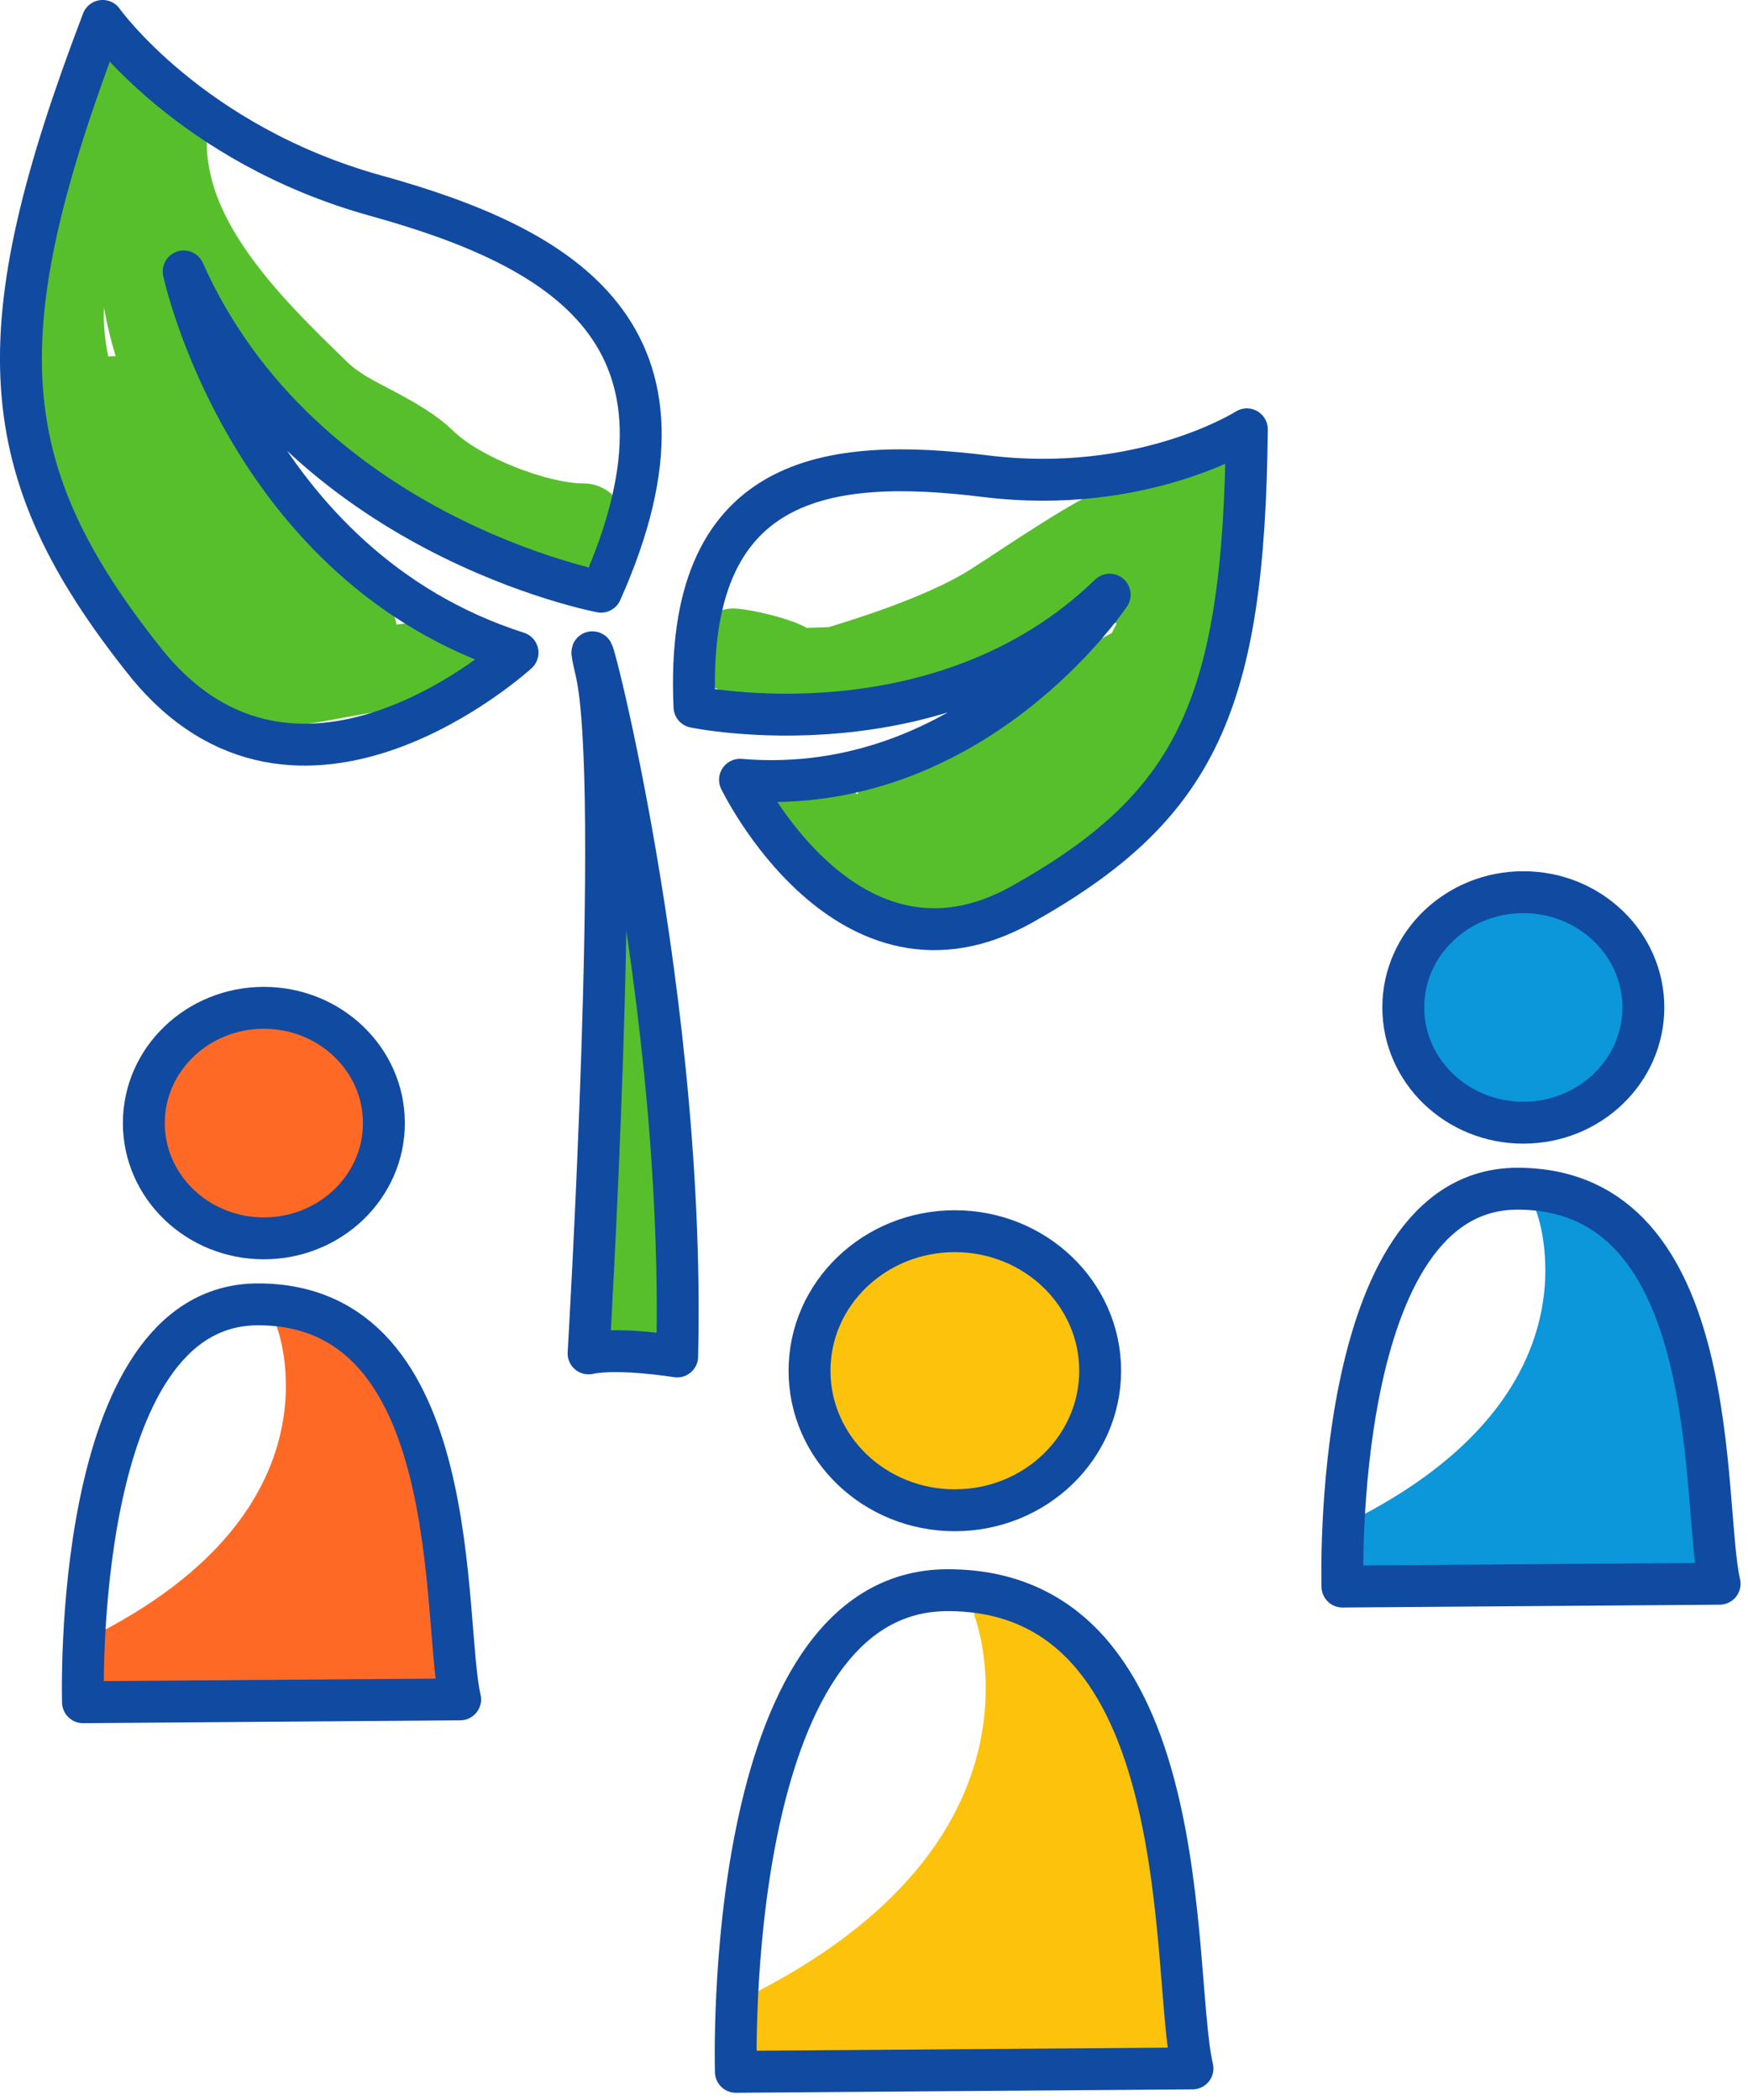
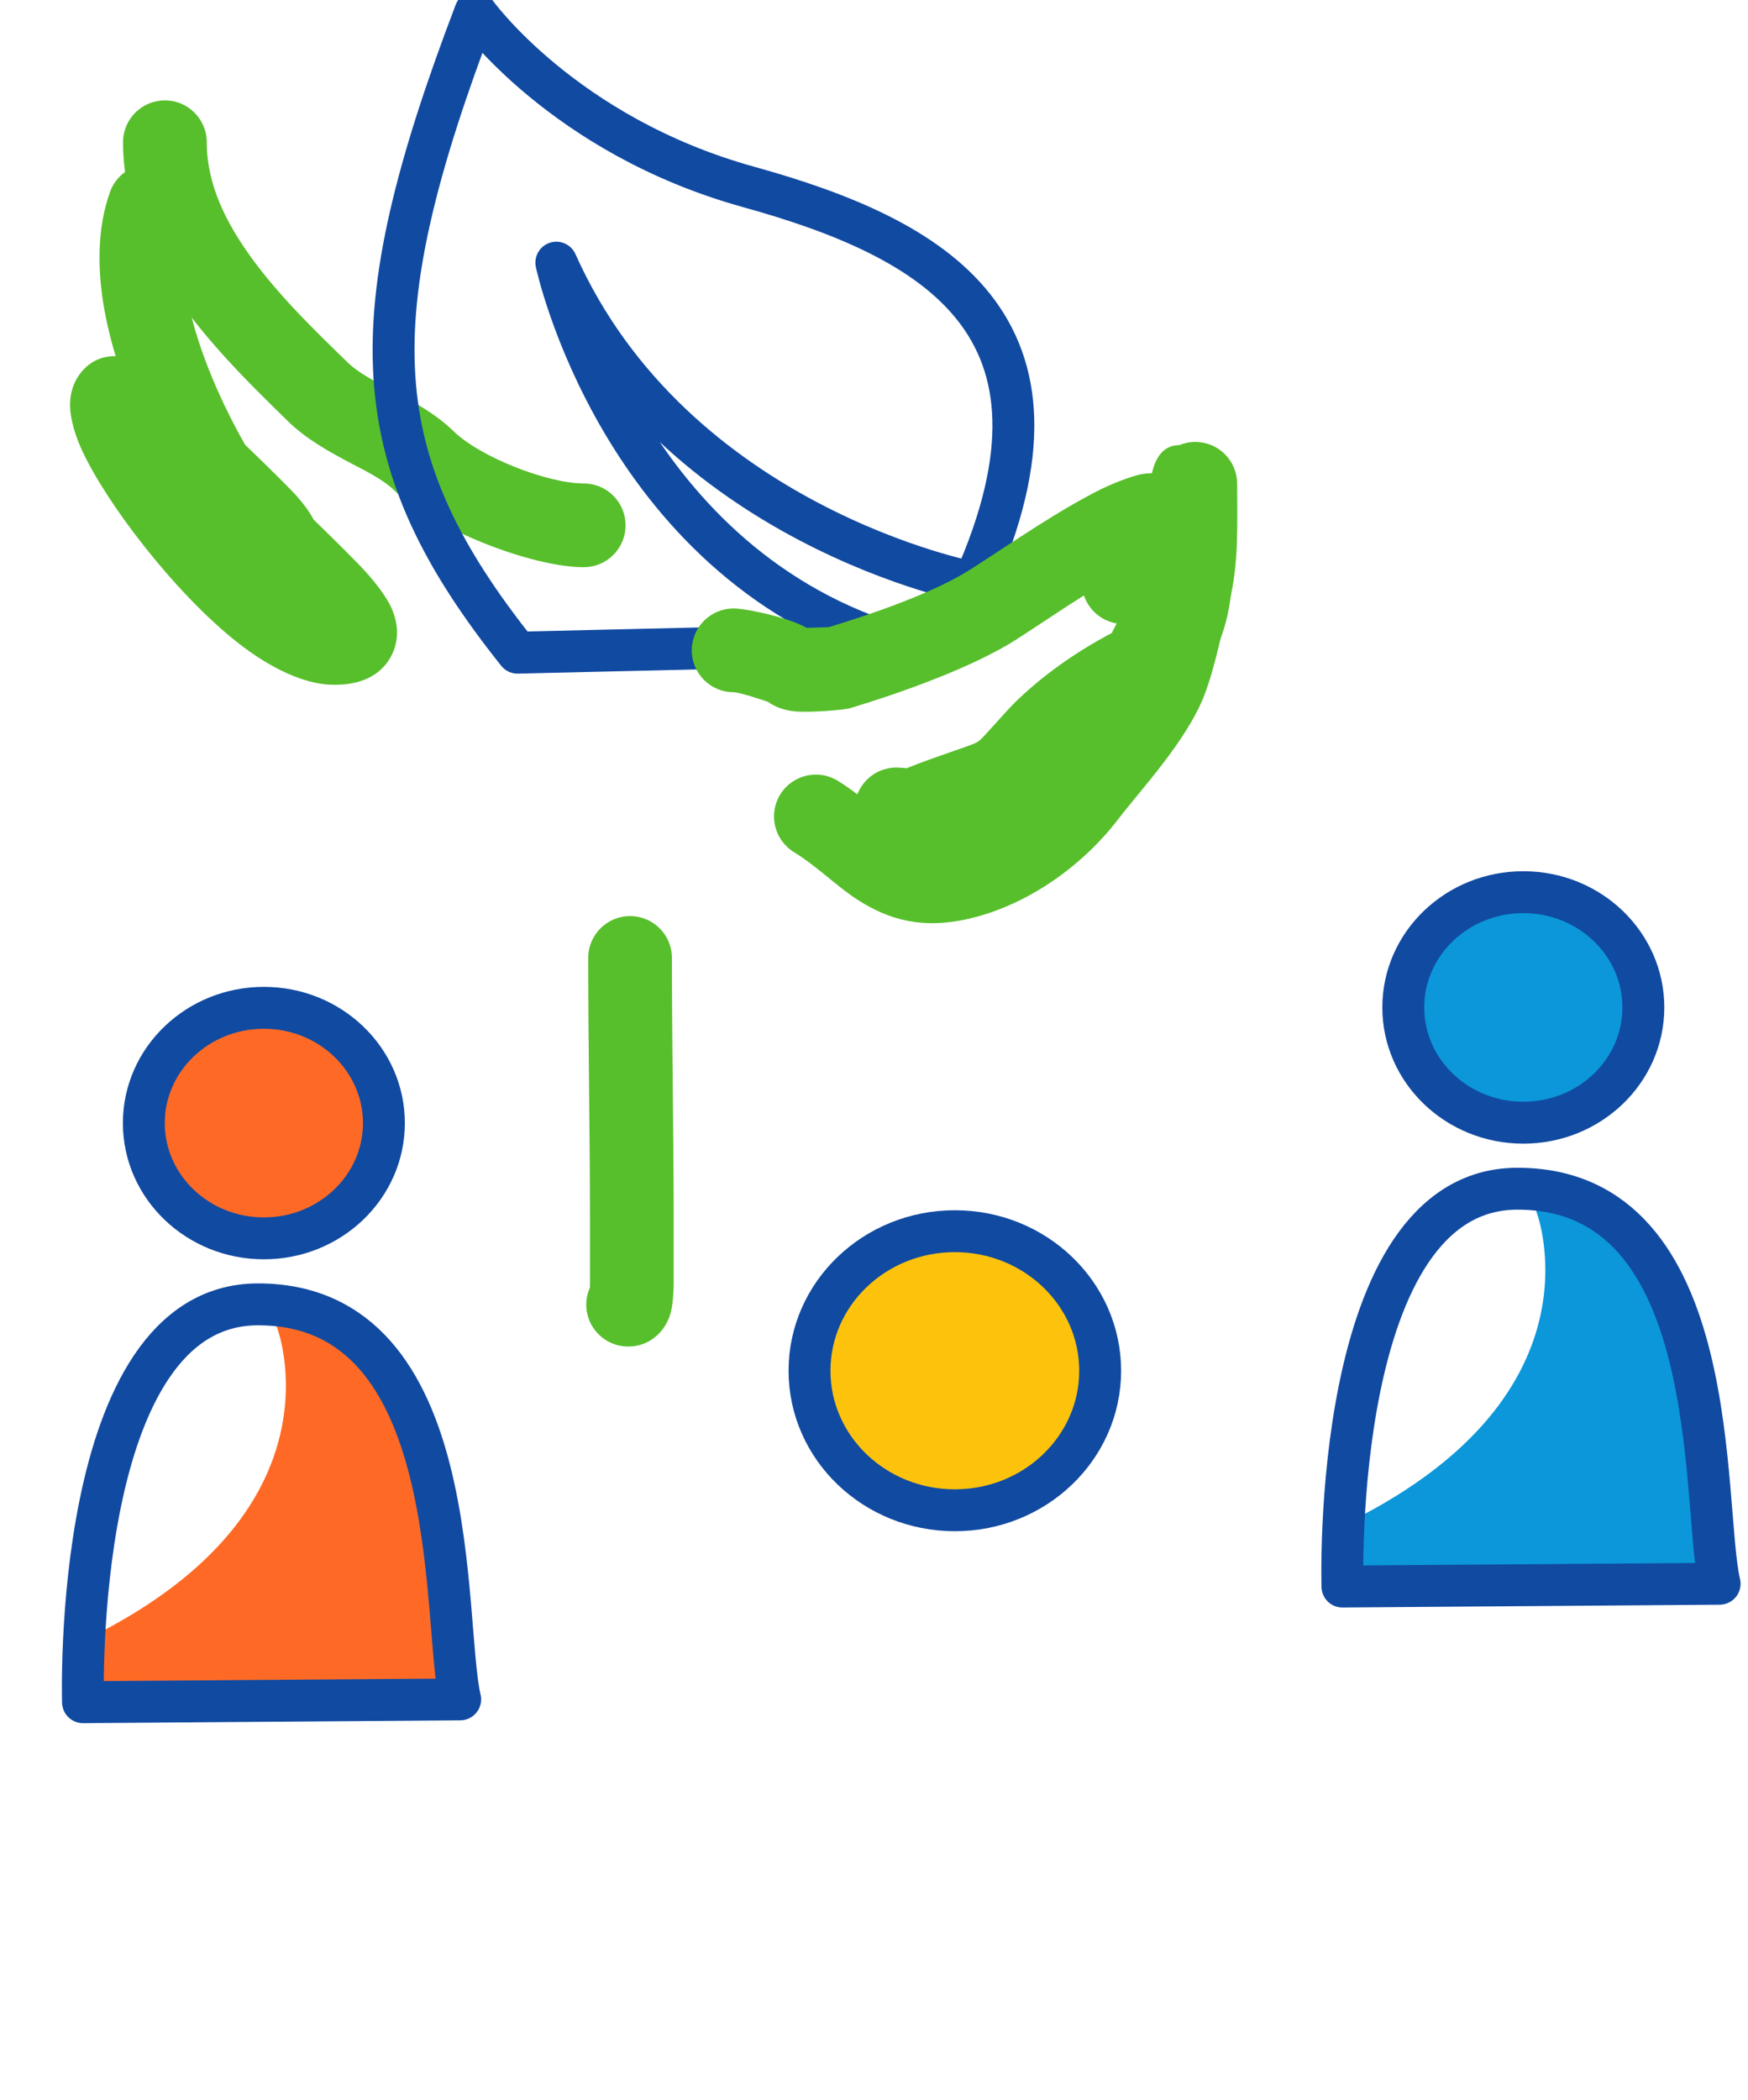
<svg xmlns="http://www.w3.org/2000/svg" xmlns:ns1="http://www.serif.com/" width="100%" height="100%" viewBox="0 0 174 209" version="1.1" xml:space="preserve" style="fill-rule:evenodd;clip-rule:evenodd;stroke-linecap:round;stroke-linejoin:round;stroke-miterlimit:1.5;">
  <g>
    <g id="Personenkreis">
      <g id="Person">
        <ellipse cx="95.047" cy="136.426" rx="14.466" ry="13.888" style="fill:#fdc30c;stroke:#114aa1;stroke-width:4.17px;" />
-         <path d="M98.939,160.413c0,0 9.135,23.832 -23.903,40.199l-0.195,4.935l41.044,-0.763c0,0 4.514,-32.192 -16.946,-44.371Z" style="fill:#fdc30c;stroke:#fdc30c;stroke-width:3.96px;" />
-         <path d="M118.702,205.865l-45.451,0.34c-0,0 -1.469,-47.885 21.046,-47.937c25.165,-0.057 22.179,38.161 24.405,47.597Z" style="fill:none;stroke:#114aa1;stroke-width:4.17px;" />
      </g>
      <g id="Person1" ns1:id="Person">
        <ellipse cx="151.635" cy="100.268" rx="11.949" ry="11.472" style="fill:#0b97d9;stroke:#114aa1;stroke-width:4.17px;" />
        <path d="M154.85,120.083c-0,-0 7.546,19.685 -19.745,33.205l-0.161,4.076l33.904,-0.63c-0,-0 3.728,-26.591 -13.998,-36.651Z" style="fill:#0b97d9;stroke:#0b97d9;stroke-width:3.96px;" />
        <path d="M171.174,157.627l-37.544,0.281c0,-0 -1.213,-39.554 17.385,-39.597c20.787,-0.048 18.32,31.522 20.159,39.316Z" style="fill:none;stroke:#114aa1;stroke-width:4.17px;" />
      </g>
      <g id="Person2" ns1:id="Person">
        <ellipse cx="26.266" cy="111.778" rx="11.949" ry="11.472" style="fill:#fe6a25;stroke:#114aa1;stroke-width:4.17px;" />
        <path d="M29.481,131.593c0,-0 7.546,19.685 -19.745,33.205l-0.16,4.076l33.903,-0.63c-0,-0 3.728,-26.591 -13.998,-36.651Z" style="fill:#fe6a25;stroke:#fe6a25;stroke-width:3.96px;" />
        <path d="M45.806,169.137l-37.544,0.281c-0,-0 -1.213,-39.554 17.384,-39.597c20.787,-0.048 18.321,31.522 20.16,39.316Z" style="fill:none;stroke:#114aa1;stroke-width:4.17px;" />
      </g>
    </g>
    <g id="Baum">
      <g id="Blatt">
        <path d="M11.514,35.451c-1.122,-0.039 -2.257,0.374 -3.107,1.235c-0.759,0.769 -1.339,1.841 -1.428,3.305c-0.066,1.081 0.241,2.766 1.159,4.775c2.354,5.153 9.115,14.12 15.431,19.123c3.329,2.637 6.661,4.152 9.305,4.258c3.79,0.151 5.385,-1.562 6.061,-2.837c0.653,-1.23 0.868,-2.843 0.075,-4.702c-0.539,-1.263 -1.858,-2.964 -3.473,-4.614c-1.508,-1.541 -3.912,-3.886 -4.313,-4.276c-0.424,-0.806 -1.179,-1.84 -2.203,-2.897c-1.464,-1.511 -4.452,-4.393 -4.625,-4.56c-2.174,-3.811 -4.614,-9.085 -5.668,-14.2c-0.601,-2.916 -0.793,-5.771 0.065,-8.138c0.785,-2.162 -0.334,-4.553 -2.496,-5.338c-2.161,-0.784 -4.553,0.335 -5.337,2.497c-1.337,3.684 -1.329,8.121 -0.394,12.661c0.254,1.233 0.575,2.475 0.948,3.708Z" style="fill:#57bf2b;" />
        <path d="M12.247,14.158c0,4.824 1.598,9.323 4.08,13.447c3.319,5.512 8.257,10.336 12.384,14.364c1.759,1.716 4.011,2.974 6.291,4.174c1.555,0.819 3.14,1.58 4.324,2.736c3.84,3.748 13.559,7.572 18.779,7.572c2.3,-0 4.167,-1.867 4.167,-4.167c-0,-2.3 -1.867,-4.167 -4.167,-4.167c-3.6,0 -10.31,-2.617 -12.959,-5.202c-1.738,-1.696 -3.979,-2.944 -6.262,-4.146c-1.557,-0.82 -3.151,-1.592 -4.352,-2.764c-3.09,-3.016 -6.724,-6.495 -9.57,-10.442c-2.472,-3.429 -4.381,-7.21 -4.381,-11.405c-0,-2.299 -1.868,-4.166 -4.167,-4.166c-2.3,-0 -4.167,1.867 -4.167,4.166Z" style="fill:#57bf2b;" />
        <path d="M51.518,64.96c-0,-0 -21.848,20.005 -37.094,0.874c-15.247,-19.132 -16.029,-32.743 -4.207,-63.751c-0,0 8.723,12.268 27.187,17.39c18.464,5.122 33.922,13.703 22.427,39.417c-0,0 -29.82,-5.599 -41.546,-31.874c0,-0 6.238,29.314 33.233,37.944Z" style="fill:none;" />
        <clipPath id="_clip1">
          <path d="M51.518,64.96c-0,-0 -21.848,20.005 -37.094,0.874c-15.247,-19.132 -16.029,-32.743 -4.207,-63.751c-0,0 8.723,12.268 27.187,17.39c18.464,5.122 33.922,13.703 22.427,39.417c-0,0 -29.82,-5.599 -41.546,-31.874c0,-0 6.238,29.314 33.233,37.944Z" />
        </clipPath>
        <g clip-path="url(#_clip1)">
-           <path d="M27.268,64.028c-7.434,-2.665 -12.236,-8.74 -13.701,-16.416c-0.423,-2.214 -0.609,-4.82 -1.33,-6.963c-1.215,-3.612 -2.42,-7.794 -1.683,-11.703c0.547,-2.906 1.708,-5.736 2.706,-8.574c1.229,-3.491 2.228,-6.995 2.228,-10.573c-0,-2.299 -1.867,-4.166 -4.167,-4.166c-2.299,-0 -4.166,1.867 -4.166,4.166c-0,2.649 -0.846,5.222 -1.756,7.807c-1.139,3.237 -2.41,6.481 -3.035,9.796c-0.999,5.3 0.328,11.008 1.975,15.904c0.606,1.803 0.687,4.007 1.042,5.869c2.047,10.718 8.86,19.121 19.292,22.777c1.921,0.673 5.668,0.174 7.487,-0.152c4.413,-0.793 8.558,-1.678 13.168,-1.678c2.3,-0 4.167,-1.867 4.167,-4.167c0,-2.3 -1.867,-4.167 -4.167,-4.167c-5.123,0 -9.736,0.929 -14.64,1.809c-0.772,0.139 -3.098,0.396 -3.42,0.431Z" style="fill:#57bf2b;" />
-         </g>
-         <path d="M51.518,64.96c-0,-0 -21.848,20.005 -37.094,0.874c-15.247,-19.132 -16.029,-32.743 -4.207,-63.751c-0,0 8.723,12.268 27.187,17.39c18.464,5.122 33.922,13.703 22.427,39.417c-0,0 -29.82,-5.599 -41.546,-31.874c0,-0 6.238,29.314 33.233,37.944Z" style="fill:none;stroke:#114aa1;stroke-width:4.17px;" />
+           </g>
+         <path d="M51.518,64.96c-15.247,-19.132 -16.029,-32.743 -4.207,-63.751c-0,0 8.723,12.268 27.187,17.39c18.464,5.122 33.922,13.703 22.427,39.417c-0,0 -29.82,-5.599 -41.546,-31.874c0,-0 6.238,29.314 33.233,37.944Z" style="fill:none;stroke:#114aa1;stroke-width:4.17px;" />
      </g>
      <g id="Blatt-2" ns1:id="Blatt 2">
        <path d="M82.501,62.418l-2.189,0.072c-0.39,-0.209 -0.836,-0.413 -1.327,-0.596c-1.969,-0.733 -4.881,-1.332 -5.96,-1.332c-2.299,0 -4.166,1.867 -4.166,4.167c-0,2.3 1.867,4.167 4.166,4.167c0.612,-0 3.105,0.851 3.424,0.961c0.537,0.382 1.393,0.81 2.58,0.935c1.62,0.169 5.072,-0.152 5.572,-0.302c4.984,-1.499 12.295,-4.088 16.622,-6.878c2.209,-1.424 4.438,-2.939 6.676,-4.351c0.398,1.187 1.324,2.182 2.598,2.619c2.176,0.745 4.547,-0.415 5.293,-2.59c0.345,-1.007 0.877,-2.674 0.924,-2.821c0.419,-0.508 1.885,-2.398 2.224,-3.471c0.678,-2.15 -0.133,-3.742 -1.195,-4.713c-0.746,-0.681 -2.015,-1.346 -3.783,-1.142c-1.315,0.151 -3.802,1.266 -4.306,1.517c-4.331,2.161 -8.683,5.199 -12.947,7.948c-3.681,2.374 -9.876,4.498 -14.206,5.81Z" style="fill:#57bf2b;" />
        <g id="Blatt-3" ns1:id="Blatt 3">
          <path d="M79.021,84.803c2.441,1.51 4.297,3.454 6.426,4.801c2.995,1.895 6.364,2.983 11.316,1.759c5.867,-1.449 11.188,-5.438 14.509,-9.787c2.231,-2.921 6.924,-7.91 8.645,-12.477c1.089,-2.89 1.68,-6.185 2.462,-9.254c0.95,-3.734 0.77,-7.718 0.77,-11.693c0,-2.3 -1.867,-4.167 -4.167,-4.167c-2.299,0 -4.166,1.867 -4.166,4.167c-0,3.274 0.27,6.562 -0.513,9.637c-0.706,2.773 -1.2,5.761 -2.184,8.372c-1.448,3.842 -5.593,7.9 -7.47,10.358c-2.272,2.975 -5.871,5.763 -9.885,6.754c-2.663,0.658 -4.29,-0.23 -5.845,-1.398c-1.747,-1.312 -3.438,-2.875 -5.514,-4.159c-1.956,-1.21 -4.526,-0.604 -5.735,1.352c-1.21,1.956 -0.604,4.525 1.351,5.735Z" style="fill:#57bf2b;" />
        </g>
        <path d="M114.422,49.498l-0.002,0.06l0,0.1c0,4.154 -1.432,8.948 -3.751,13.342c-3.705,1.962 -6.85,4.212 -9.574,6.848c-0.72,0.696 -1.623,1.764 -2.56,2.768c-0.49,0.526 -0.93,1.094 -1.387,1.313c-0.851,0.41 -4.202,1.43 -6.887,2.529c-0.428,-0.042 -0.792,-0.067 -1.032,-0.067c-2.299,0 -4.166,1.867 -4.166,4.167c-0,0.28 0.027,0.553 0.081,0.818c-0.02,0.123 -0.033,0.244 -0.041,0.361c-0.067,0.995 0.158,1.978 0.8,2.919c0.555,0.811 1.366,1.497 2.396,1.977c0.759,0.352 1.774,0.512 2.39,0.762c2.891,1.176 5.161,1.271 7.015,0.861c2.053,-0.453 3.714,-1.546 5.158,-3.106c1.015,-1.096 1.877,-2.534 2.879,-3.964c0.34,-0.203 0.67,-0.42 0.985,-0.653c3.703,-2.733 7.089,-6.697 9.783,-11.15c5.322,-2.808 6.245,-8.985 6.245,-14.099l-0,-5.726l-0.003,-0.06c-0.042,-4.821 -2.103,-5.711 -4.164,-4.95c-2.06,-0.761 -4.121,0.129 -4.165,4.95Z" style="fill:#57bf2b;" />
-         <path d="M73.662,77.609c0,0 10.692,22.152 28.091,12.387c17.399,-9.766 22.084,-19.894 22.361,-47.265c-0,0 -10.352,6.595 -26.004,4.665c-15.651,-1.929 -30.043,-0.273 -28.979,22.96c0,-0 24.474,5.154 41.328,-11.169c0,-0 -13.571,20.374 -36.797,18.422Z" style="fill:none;stroke:#114aa1;stroke-width:4.17px;" />
      </g>
      <g id="Stil">
        <path d="M58.716,128.161c-0.231,0.516 -0.359,1.088 -0.359,1.689c0,2.299 1.867,4.167 4.167,4.167c1.081,-0 2.106,-0.358 2.992,-1.215c0.436,-0.421 0.944,-1.102 1.231,-2.085c0.231,-0.793 0.312,-2.28 0.312,-2.843l0,-6.774c0,-7.566 -0.174,-16.918 -0.174,-25.757c-0,-2.299 -1.867,-4.166 -4.167,-4.166c-2.299,-0 -4.167,1.867 -4.167,4.166c0,8.839 0.175,18.191 0.175,25.757l-0,6.774l-0.01,0.287Z" style="fill:#57bf2b;" />
-         <path d="M58.588,134.701c0,-0 3.362,-56.656 0.756,-67.892c-2.605,-11.237 9.002,29.629 8.063,68.198c0,0 -5.789,-0.946 -8.819,-0.306Z" style="fill:none;stroke:#114aa1;stroke-width:4.17px;" />
      </g>
    </g>
  </g>
</svg>